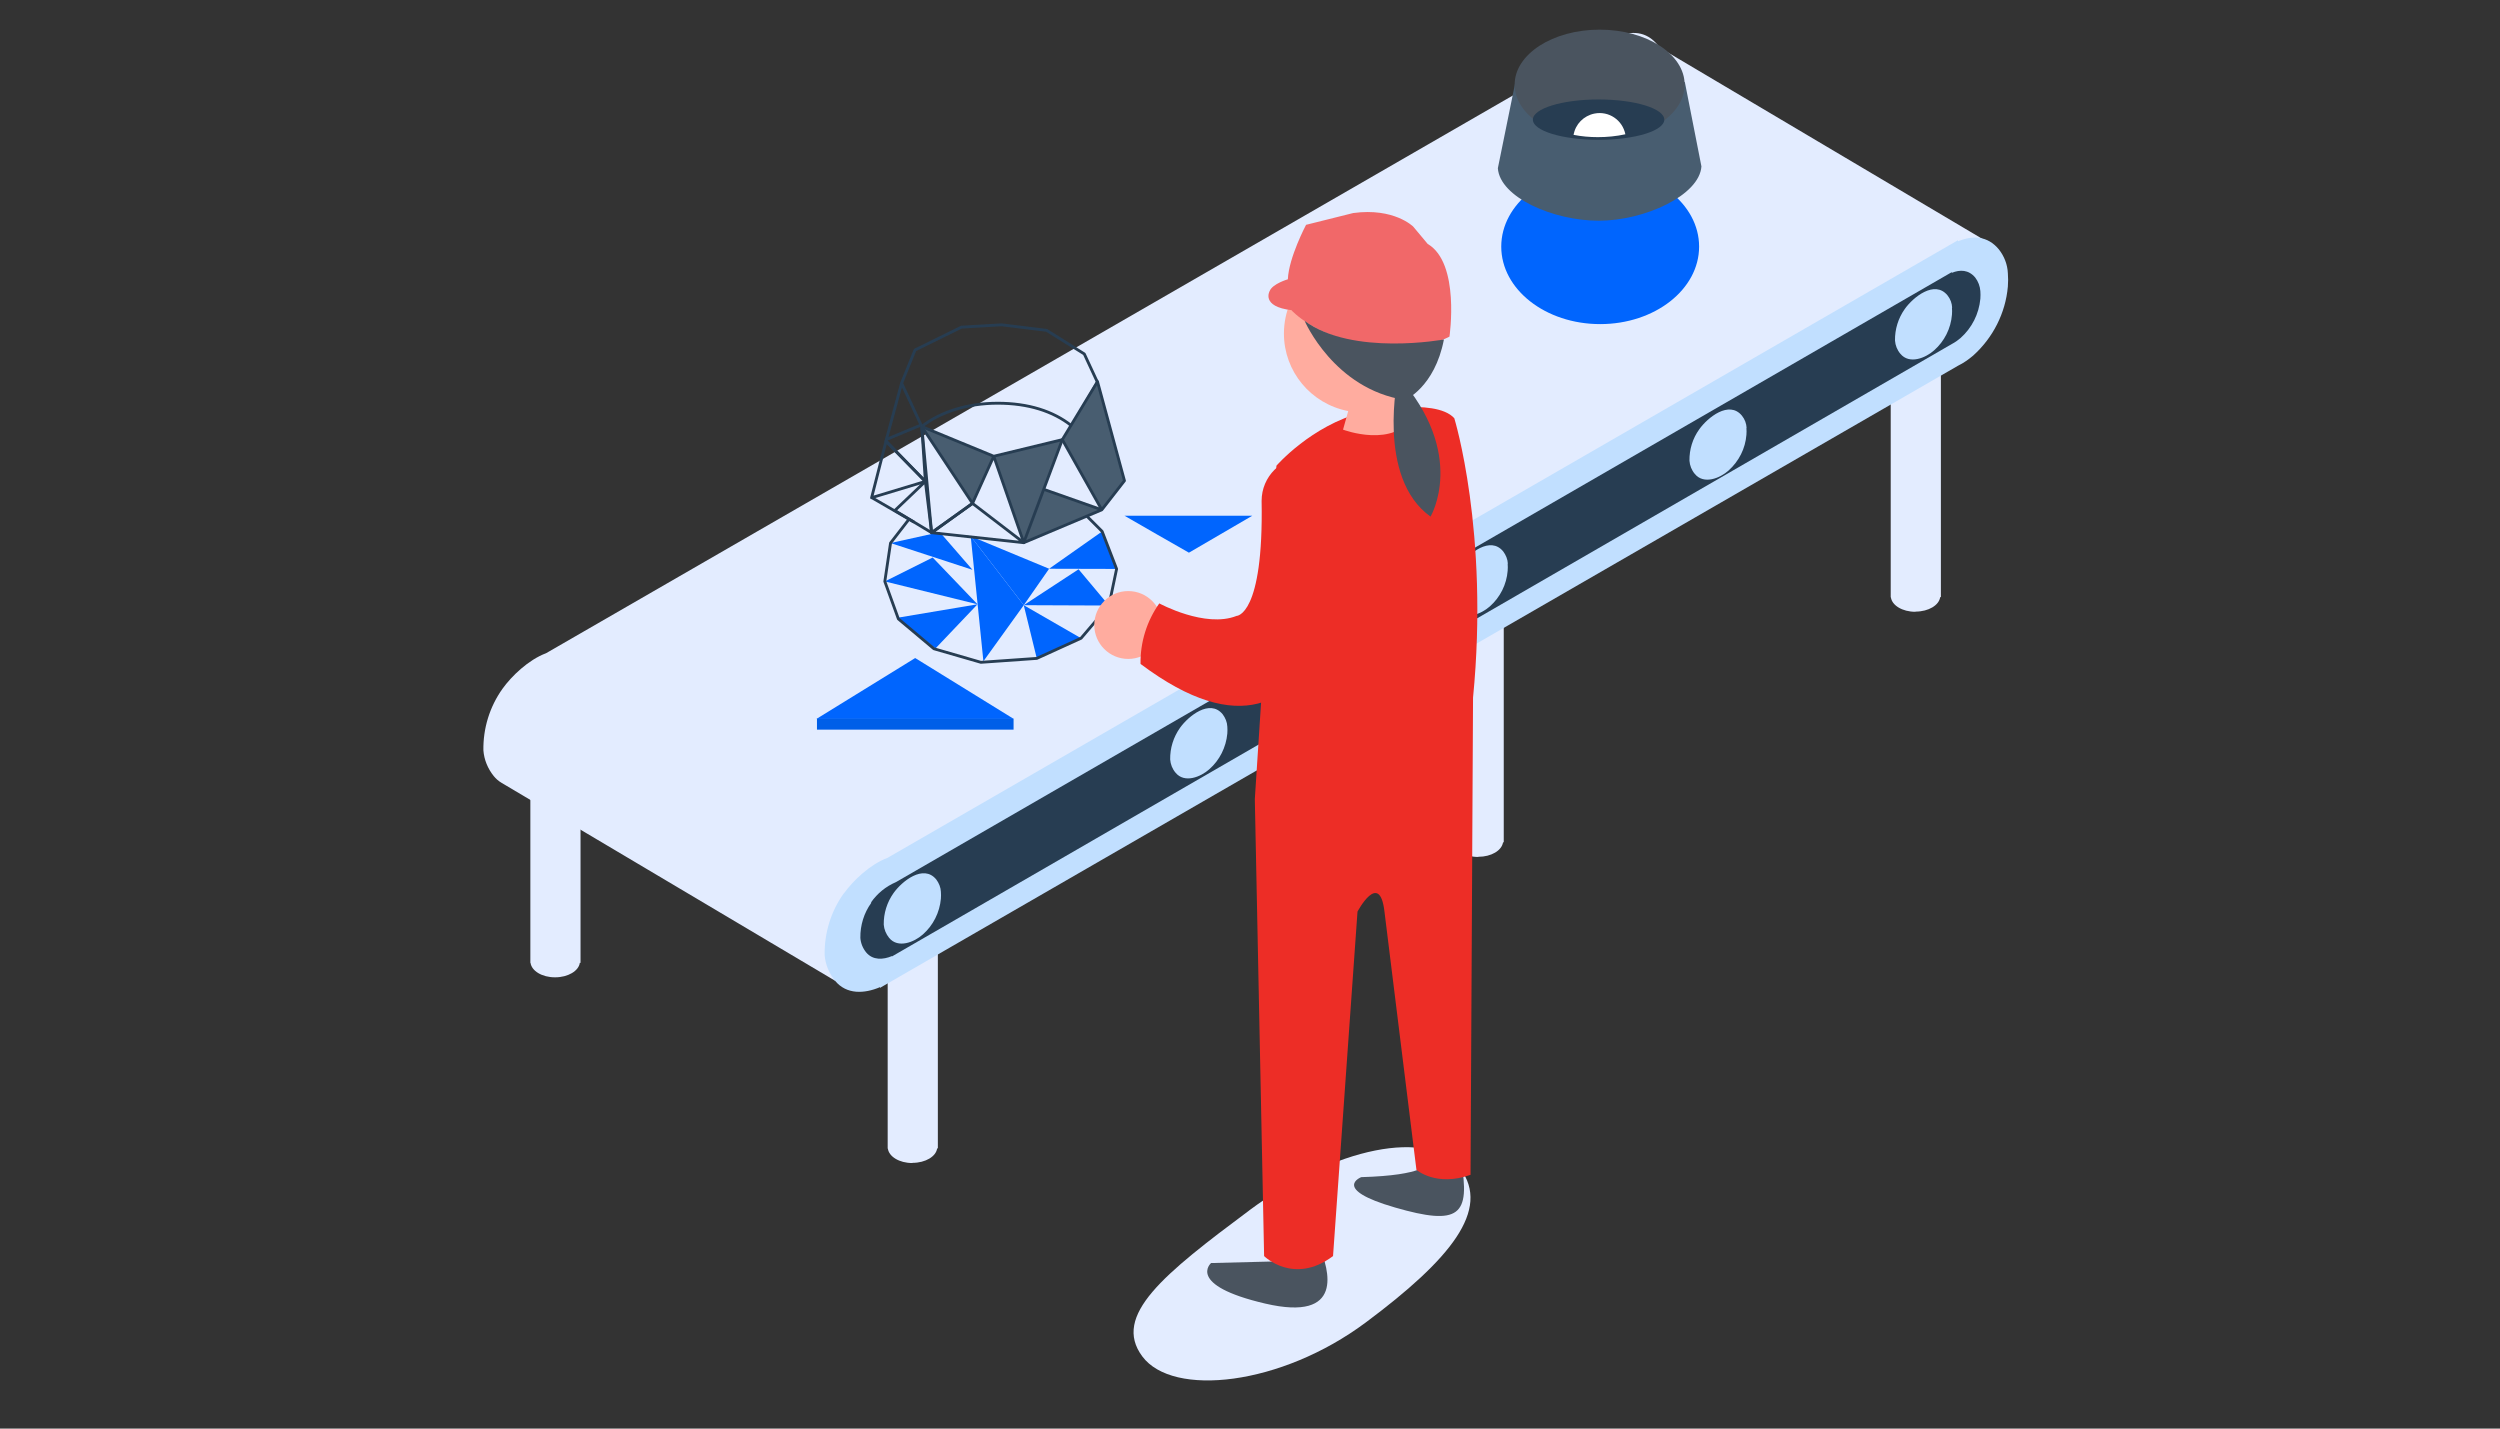
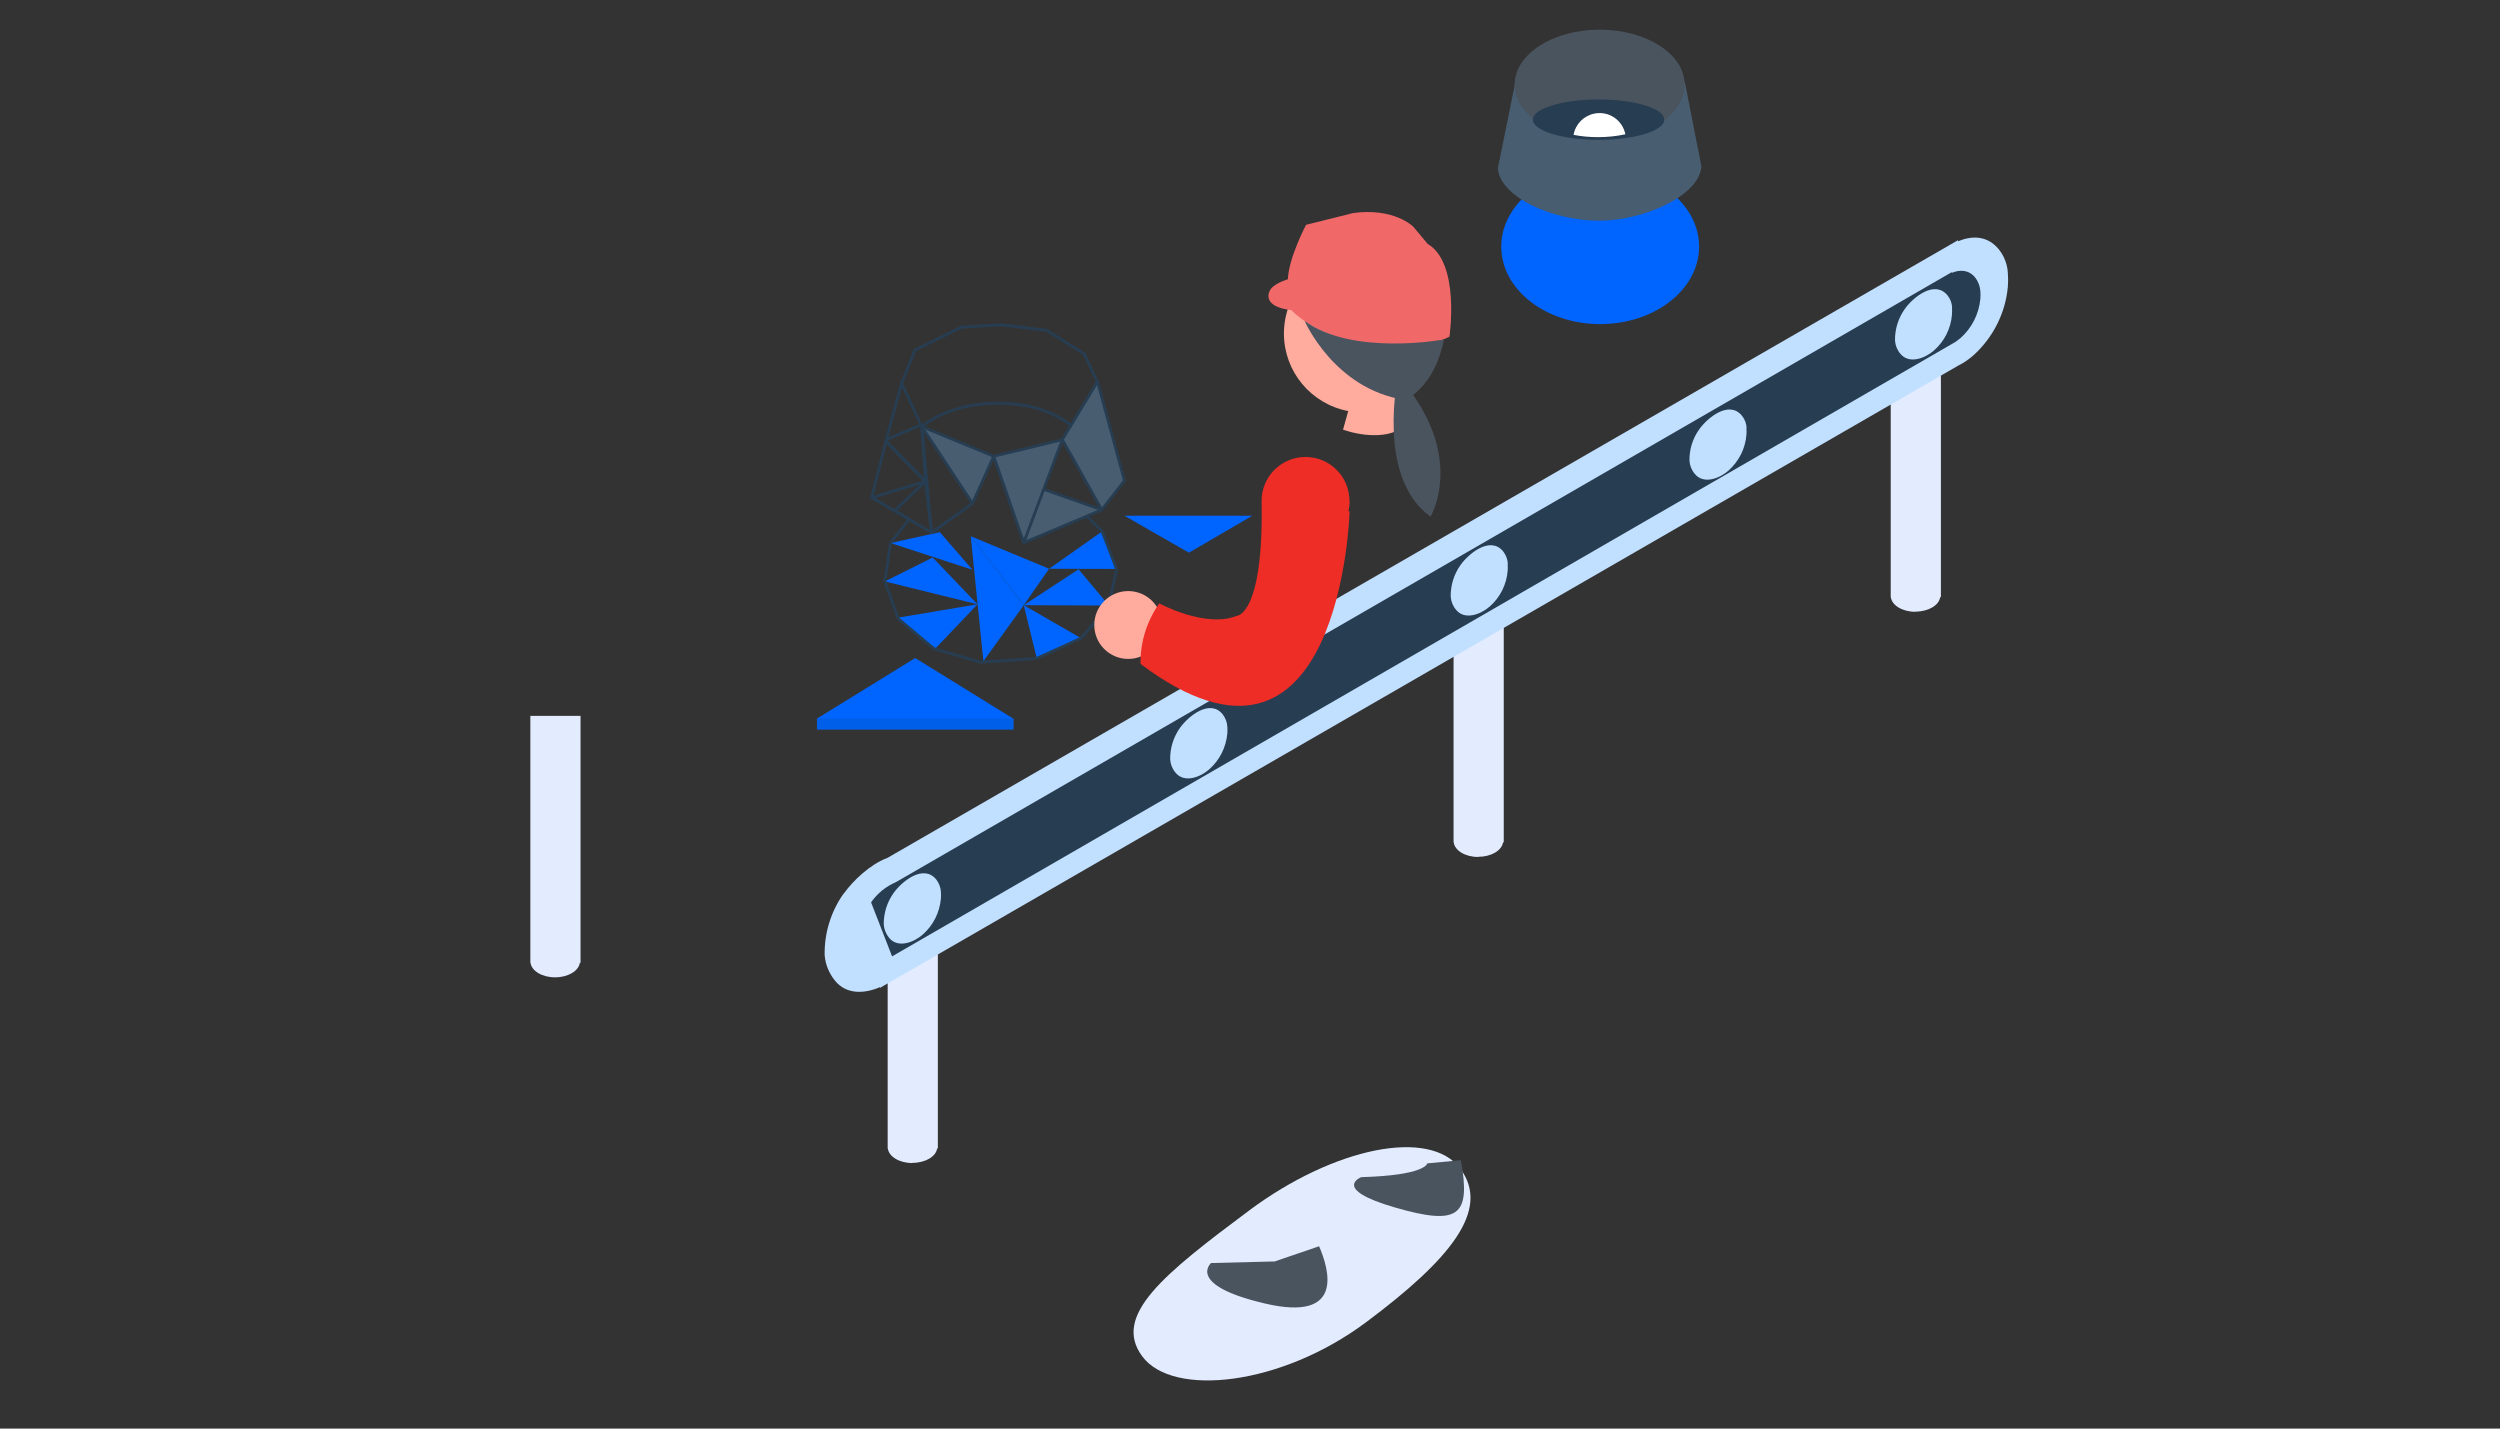
<svg xmlns="http://www.w3.org/2000/svg" width="1400" height="800" version="1.1" viewBox="0 0 1400 800">
  <rect x="0" y="0" width="1400" height="800" fill="#333333" stroke="none" />
  <defs>
    <style>
      .cls-1, .cls-2 {
        fill: none;
      }

      .cls-3 {
        mix-blend-mode: multiply;
      }

      .cls-3, .cls-4 {
        isolation: isolate;
      }

      .cls-3, .cls-5 {
        fill: #e3ecff;
      }

      .cls-6 {
        fill: #485d70;
      }

      .cls-7 {
        fill: #005fe8;
      }

      .cls-8 {
        fill: #ed2d26;
      }

      .cls-9 {
        fill: #273d52;
      }

      .cls-10 {
        fill: #4a545f;
      }

      .cls-11 {
        fill: #f16869;
      }

      .cls-12 {
        fill: #fff;
      }

      .cls-2 {
        stroke: #273d52;
        stroke-linejoin: round;
        stroke-width: 1.6px;
      }

      .cls-13 {
        fill: #ffac9f;
      }

      .cls-14 {
        fill: #0065fe;
      }

      .cls-15 {
        fill: #c1dfff;
      }
    </style>
  </defs>
  <g>
    <g id="Layer_1">
      <g class="cls-4">
        <path class="cls-5" d="M1072.6,342.6c-7.3,0-13.1-3.6-13.7-8.1h-.1v-.8h0v-137.6h28.1v138.3h-.4c-.6,4.5-6.5,8.1-13.8,8.1Z" />
        <path class="cls-5" d="M827.8,479.9c-7.3,0-13.1-3.6-13.7-8.1h-.1v-.8h0v-137.6h28.1v138.3h-.4c-.7,4.6-6.6,8.1-13.8,8.1Z" />
        <path class="cls-5" d="M510.9,651.3c-7.3,0-13.1-3.6-13.7-8.1h-.1v-.8h0v-137.6h28.1v138.3h-.4c-.6,4.5-6.5,8.1-13.8,8.1Z" />
        <path class="cls-5" d="M310.8,547.3c-7.3,0-13.1-3.6-13.7-8.1h-.1v-.8h0v-137.5h28.1v138.3h-.4c-.6,4.5-6.6,8.1-13.8,8.1Z" />
-         <path class="cls-5" d="M281.4,385.7c5-7,14.5-16.2,24.4-19.9L905.4,19.9v.6c8.1-3.3,16.5-3.2,22.9,4.7.4.5.6,1,1,1.4l181.7,107.7L480.5,497.7l-12.9,51.5-186.7-110.8h0c-1.7-1-3.2-2.3-4.4-3.8-3.3-4.1-5.4-9.1-5.8-14.4-.2-12.3,3.5-24.4,10.7-34.5Z" />
        <path class="cls-15" d="M472.6,500.3c5-7,14.5-16.2,24.4-19.9l599.5-345.9v.6c8.1-3.3,16.5-3.2,22.9,4.6,3,3.8,4.8,8.5,5,13.3.2,2.5.2,5,0,7.5-1.3,14.8-8.3,28.6-19.4,38.6-2.6,2.2-5.4,4.2-8.5,5.7h0l-603.7,348.4v-.4c-8.7,3.7-18.7,4.3-25.2-3.6-3.3-4.1-5.4-9.1-5.8-14.4-.2-12.3,3.5-24.4,10.7-34.5Z" />
-         <path class="cls-9" d="M487.8,505.3c3.5-5,8.3-8.9,13.9-11.3l591.3-341.6v.4c4.6-1.9,9.4-1.8,13.1,2.6,1.7,2.2,2.7,4.9,2.9,7.6.1,1.4.1,2.9,0,4.3-.8,8.5-4.7,16.3-11.1,22-1.5,1.3-3.1,2.4-4.8,3.3h0l-593.6,343v-.2c-5,2.1-10.7,2.4-14.4-2-1.9-2.3-3.1-5.2-3.3-8.2-.1-7,2-13.9,6.1-19.6Z" />
+         <path class="cls-9" d="M487.8,505.3c3.5-5,8.3-8.9,13.9-11.3l591.3-341.6v.4c4.6-1.9,9.4-1.8,13.1,2.6,1.7,2.2,2.7,4.9,2.9,7.6.1,1.4.1,2.9,0,4.3-.8,8.5-4.7,16.3-11.1,22-1.5,1.3-3.1,2.4-4.8,3.3h0l-593.6,343v-.2Z" />
        <path class="cls-15" d="M1093.2,172.3c-.1-2.5-1-4.9-2.6-6.9-7.2-8.8-19.3,1.1-23.9,7.6-3.7,5.2-5.6,11.4-5.5,17.7.2,2.7,1.2,5.3,3,7.4,5,6.1,14.1,2.4,18.9-1.9,5.8-5.1,9.4-12.3,10-20,.1-1.3.1-2.6,0-3.9Z" />
        <path class="cls-15" d="M978.1,239.7c-.1-2.5-1-4.9-2.6-6.9-7.2-8.8-19.3,1.1-23.9,7.6-3.7,5.1-5.6,11.3-5.5,17.6.2,2.7,1.2,5.3,3,7.4,5,6.1,14.1,2.4,18.9-1.9,5.8-5.2,9.4-12.3,10-20,.1-1.3.1-2.6,0-3.9Z" />
        <path class="cls-15" d="M844.4,315.7c-.1-2.5-1.1-4.9-2.6-6.9-7.2-8.8-19.3,1.1-23.9,7.6-3.7,5.2-5.6,11.4-5.5,17.7.2,2.7,1.2,5.3,3,7.4,5,6.1,14.1,2.4,18.9-1.9,5.8-5.1,9.4-12.3,10-20,.1-1.3.1-2.6,0-4Z" />
        <path class="cls-15" d="M687.3,406.9c-.1-2.5-1.1-4.9-2.6-6.9-7.2-8.8-19.3,1.1-23.9,7.6-3.7,5.2-5.6,11.4-5.5,17.7.2,2.7,1.2,5.3,3,7.4,5,6.1,14.1,2.4,18.9-1.9,5.8-5.1,9.4-12.3,10.1-20,.1-1.3.1-2.6,0-4Z" />
        <path class="cls-15" d="M526.9,499.4c-.1-2.5-1.1-4.9-2.6-6.9-7.2-8.8-19.3,1.1-23.9,7.6-3.7,5.2-5.6,11.4-5.5,17.7.2,2.7,1.3,5.3,3,7.4,5,6.1,14.1,2.4,18.9-1.9,5.8-5.1,9.4-12.3,10.1-20,.1-1.3.1-2.6,0-3.9Z" />
        <path class="cls-14" d="M629.7,288.8h71.6l-35.5,20.7s-36.1-20.6-36.1-20.7Z" />
        <polygon class="cls-14" points="457.2 402.6 567.7 402.6 512.5 368.5 457.2 402.6" />
        <rect class="cls-7" x="457.5" y="402.5" width="110.1" height="6.1" />
        <polygon class="cls-14" points="587.5 318.5 543.6 300.3 573.3 338.9 587.5 318.5" />
        <polyline class="cls-14" points="617.2 297.6 587.5 318.5 625.3 318.6" />
        <polygon class="cls-14" points="604 318.8 621 339.1 573.3 338.9 604 318.8" />
        <polygon class="cls-14" points="580.6 368.7 573.3 338.9 605.4 357.4 580.6 368.7" />
        <polygon class="cls-14" points="543.6 300.3 550.7 370.3 573.3 338.9 543.6 300.3" />
        <polyline class="cls-14" points="498.7 304.1 544.6 319.1 526.3 298" />
        <polygon class="cls-14" points="502.2 346 547.4 338.4 523.8 363.2 502.2 346" />
        <polygon class="cls-14" points="495.5 325.6 522.3 312.2 547.4 338.4 495.5 325.6" />
        <path class="cls-2" d="M599.9,238.3c-10.1-8-24-12.5-41.2-12.5s-32.5,5.1-42.6,13.1" />
-         <polygon class="cls-2" points="544.6 281.9 521.7 298.3 573.3 303.9 544.6 281.9" />
        <polygon class="cls-2" points="518.2 269.6 496.1 247.1 504.9 214.6 516.2 238.9 518.2 269.6" />
        <line class="cls-2" x1="496.1" y1="246.2" x2="516" y2="237.9" />
        <polygon class="cls-2" points="521.7 298.3 501.1 285.9 518.2 269.6 521.7 298.3" />
        <polygon class="cls-2" points="496.2 247 488.1 278.7 518.2 269.6 496.2 247" />
        <polygon class="cls-6" points="556.5 255.5 594.9 246.2 573.6 304.3 556.5 255.5" />
        <polygon class="cls-6" points="584.7 274.1 617 285.5 573.6 304.3 584.7 274.1" />
        <polygon class="cls-6" points="629.7 269.2 617 285.5 594.9 246.2 614.6 212.3 629.7 269.2" />
        <polyline class="cls-2" points="504.9 214.6 512.4 196 538.4 183.2 560.9 181.9 586.1 185 607.2 198.2 614.5 213.9" />
        <line class="cls-2" x1="487.9" y1="278.5" x2="511.9" y2="292.4" />
        <polyline class="cls-2" points="509.4 290.3 498.7 304.1 495.5 325.6 503.1 346.6 523 363.3 549.3 370.9 580.6 368.7 605.4 357.4 621 339.1 625.3 318.6 617.2 297.6 608.6 289" />
        <polygon class="cls-6" points="556.5 255.5 544.9 282.2 515.8 238.3 556.5 255.5" />
        <polygon class="cls-2" points="521.7 298.3 516.2 238.9 544.6 281.9 521.7 298.3" />
        <line class="cls-1" x1="543.6" y1="300.3" x2="573.3" y2="338.9" />
        <polyline class="cls-2" points="573.3 303.9 617 285.5 629.7 269.2 614.6 213.7 594.9 246.2 617 285.5" />
        <path class="cls-3" d="M699.5,677.9c-47.5,35.4-76.9,58.8-59.8,81.7,17.1,23,77.6,16.4,125.1-19,47.5-35.4,70.1-63.1,53-86.1-17.1-23-70.7-12-118.2,23.3Z" />
        <path class="cls-10" d="M799.2,651.6s-.9,6.6-36.9,7.6c0,0-17,6.6,18.9,17,35.9,10.4,42.5,4.7,36.9-26.5l-18.9,1.8Z" />
        <path class="cls-10" d="M714.1,706.4l-35.9.9s-14.2,12.3,30.3,22.7,35.9-18.9,30.2-32.1l-24.6,8.4Z" />
-         <path class="cls-8" d="M814.4,234.2c-10.7-11.9-51.4-3.3-51.4-3.3-28.7,7.4-48.2,29.9-48.2,29.9l-12.1,186.7,5.2,255.9s16.5,16.5,38.6,0l13.7-192.9s12.4-23.4,15.1,0l17.9,144.6s11,9.7,30.3,2.8l1.4-267.2c9.1-93.1-10.5-156.5-10.5-156.5Z" />
        <path class="cls-13" d="M807.2,186.8c0-24.3-19.7-44.1-44.1-44.1-24.3,0-44.1,19.7-44.1,44.1,0,21.2,15.1,39.4,36,43.4l-2.9,10.4s28.9,11,40-8.3l-3.5-9.4c11.7-8.3,18.7-21.7,18.7-36.1Z" />
        <path class="cls-11" d="M723.3,173.8s13.2,14.8,43.2,19.3c30,4.6,45.2-4.6,45.2-4.6,0,0,6.1-41.2-12.2-51.9l-8.1-9.7s-10.7-10.7-33.6-7.6l-26.4,6.6s-9.7,18.3-10.2,30.5c0,0-8.6,2.5-10.2,6.6,0,0-5,8.7,12.3,10.7Z" />
        <path class="cls-10" d="M730.6,179.7s16.4,38.2,56.2,44.3c0,0,16.6-7,21.8-33.9,0,0-51.1,9.5-78-10.4Z" />
        <path class="cls-10" d="M782.9,210.6s-12.4,56.9,18.2,78.7c0,0,20.8-34.8-18.2-78.7Z" />
        <circle class="cls-13" cx="631.8" cy="350" r="19" />
        <path class="cls-8" d="M755.7,280.5c0-13.6-11-24.6-24.6-24.6s-24.6,11-24.6,24.6c1.2,64.4-14,64.4-14,64.4-17.6,7-43.3-7-43.3-7-7,9.9-10.7,21.8-10.5,33.9,112.4,84.3,117.1-85.5,117.1-85.5h-.7c.5-2,.7-3.9.7-5.8Z" />
        <ellipse class="cls-14" cx="896.1" cy="138.1" rx="55.4" ry="43.4" />
        <path class="cls-6" d="M943.4,46h-1.1c-.3,16.3-20.8,29.5-46,29.5s-45.7-13.2-46-29.5h-1.7l-9.8,48.2h0c1.1,16.2,30.8,29.4,56.5,29.4s56.4-14.2,57.5-30.4c0-.2-9.3-47.3-9.3-47.3Z" />
        <ellipse class="cls-10" cx="895.8" cy="47.4" rx="47.6" ry="30.8" />
        <ellipse class="cls-9" cx="895.2" cy="67" rx="36.8" ry="11.3" />
        <path class="cls-12" d="M881.1,75.5c4.5.9,9.1,1.3,13.7,1.3,5.2,0,10.3-.5,15.4-1.6-1.6-8-9.3-13.2-17.3-11.6-6,1.2-10.7,5.9-11.7,12h-.1Z" />
        <line class="cls-2" x1="584.7" y1="274.1" x2="617" y2="285.5" />
        <polyline class="cls-2" points="544.6 281.9 556.5 255.5 573.3 303.9 594.9 246.2 556.5 255.5 516.2 238.9" />
      </g>
    </g>
  </g>
</svg>